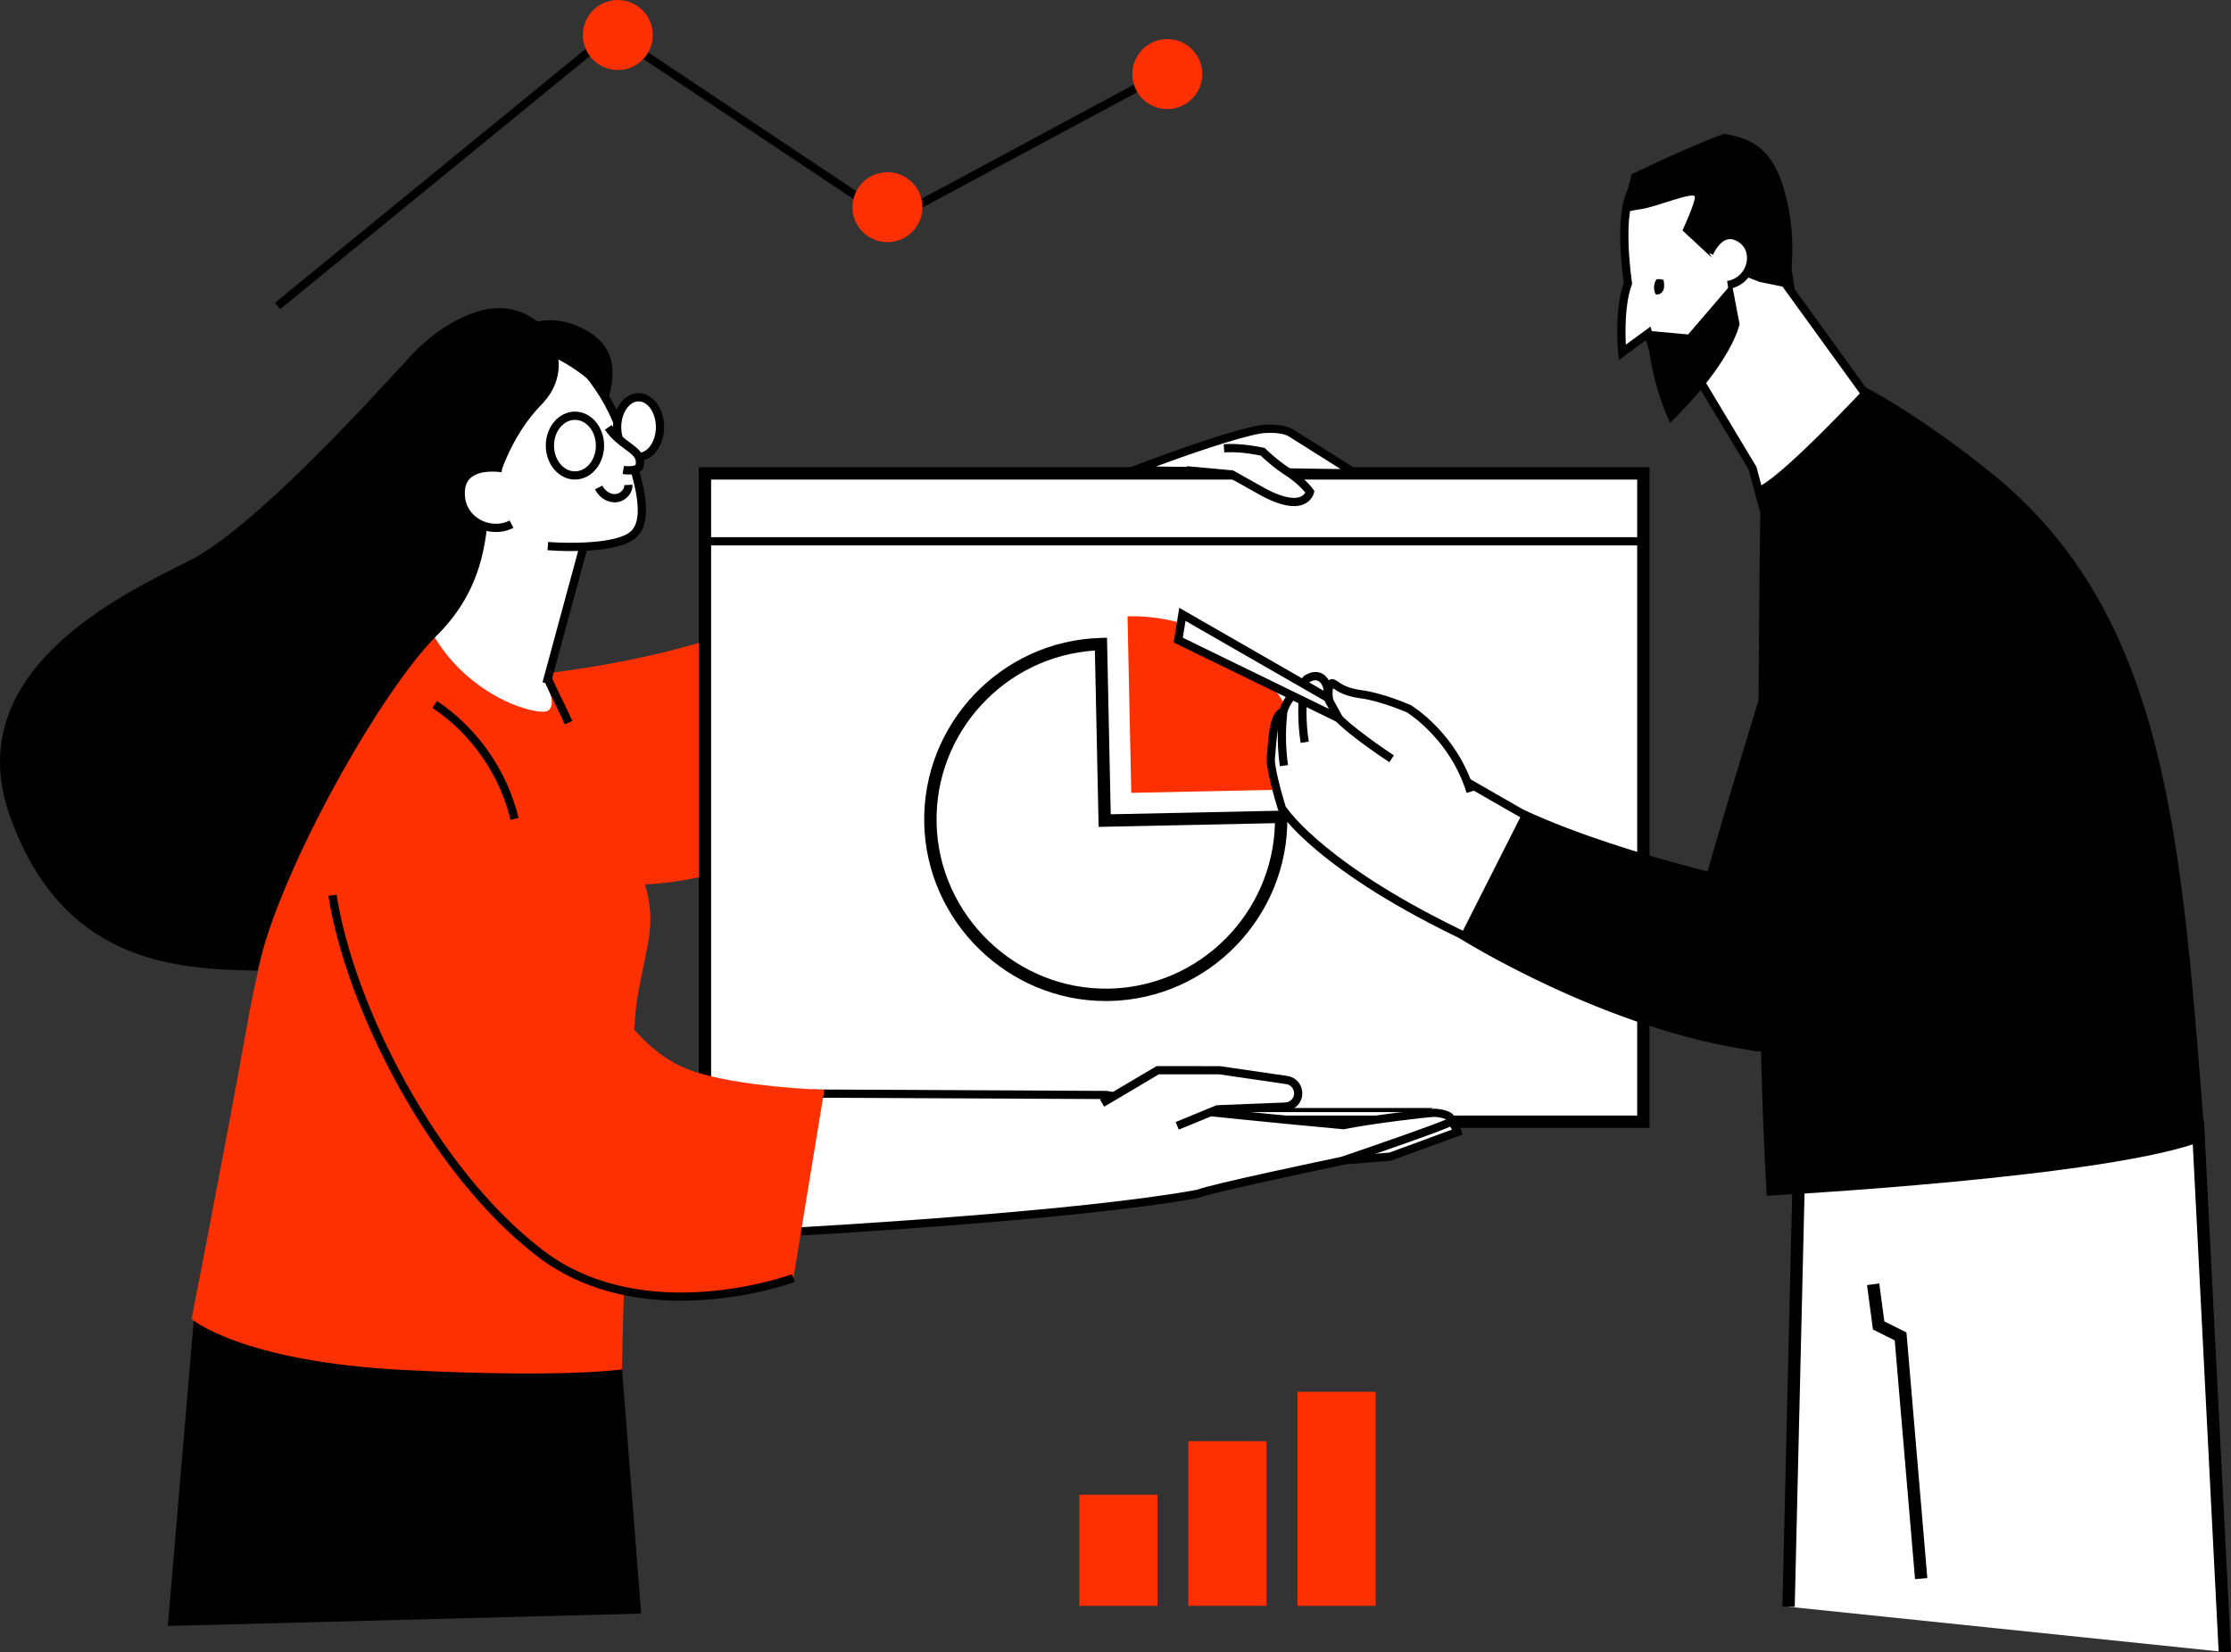
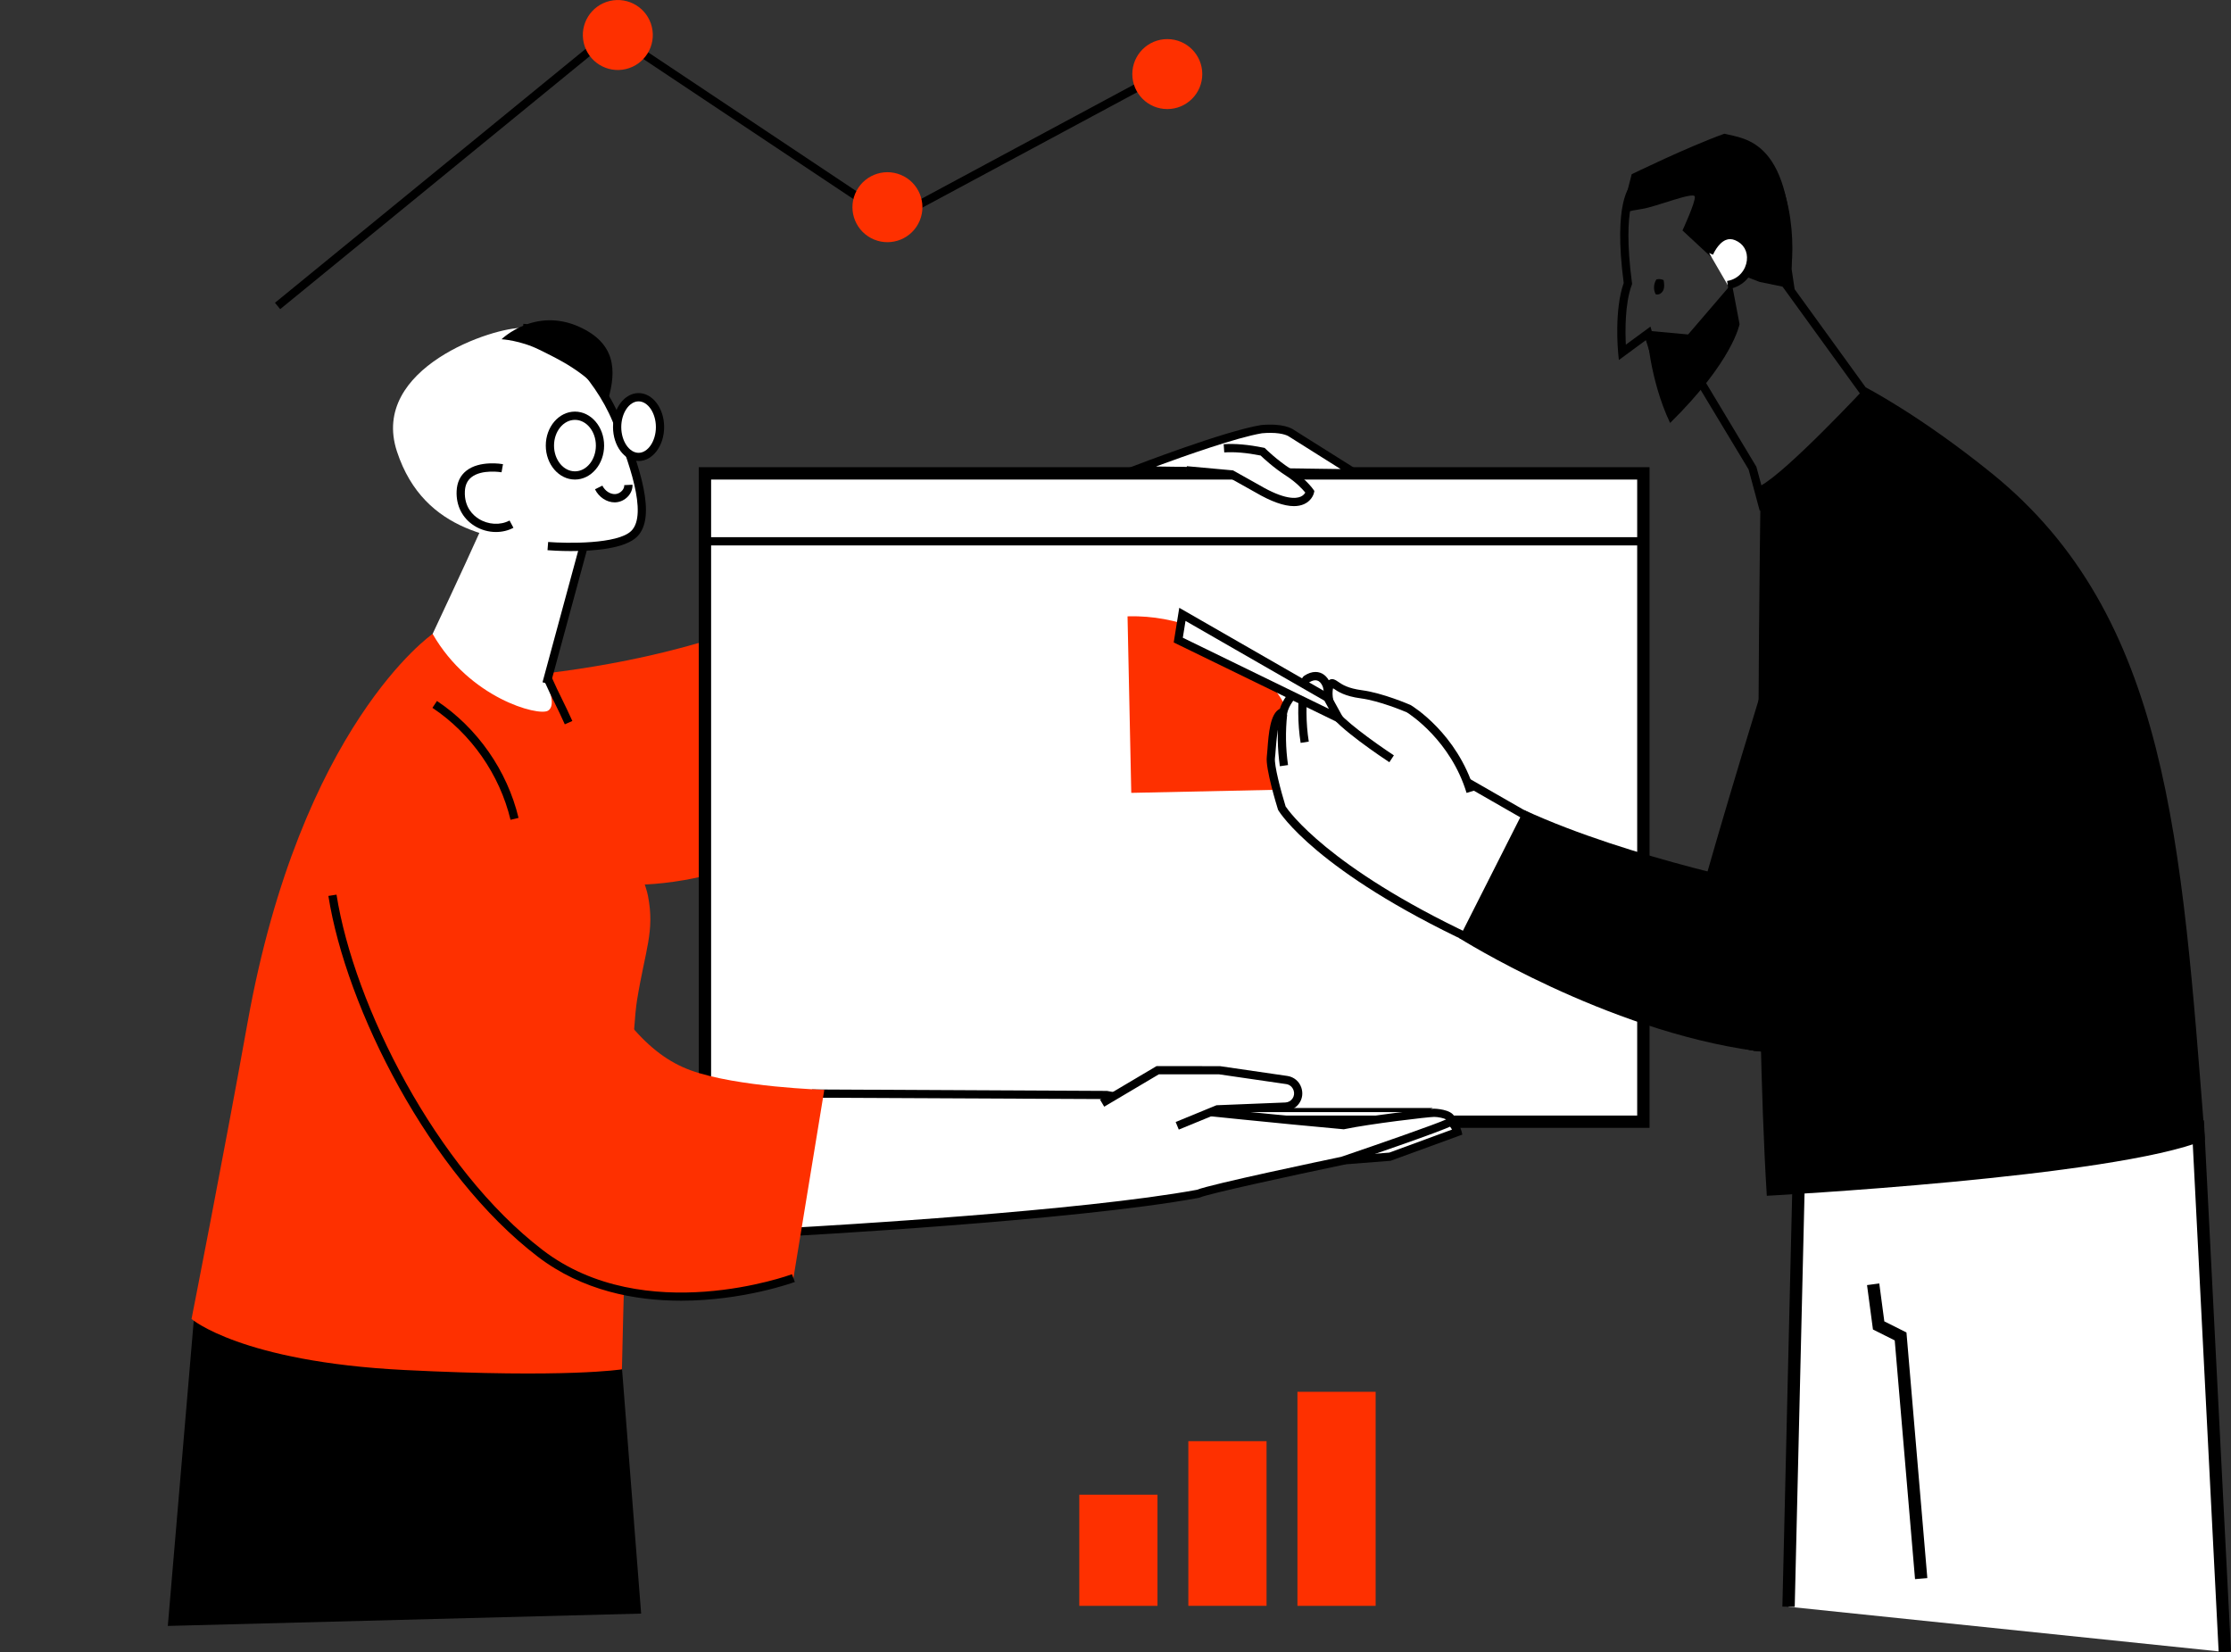
<svg xmlns="http://www.w3.org/2000/svg" width="896.59" height="663.97" viewBox="0 0 896.59 663.97">
  <rect x="0" y="0" width="896.59" height="663.97" fill="#333333" stroke="none" />
  <defs>
    <style> .cls-1 { fill: #fff; } .cls-2 { fill: #fe3000; } </style>
  </defs>
  <g id="_лой_7" data-name="Слой 7" />
  <g id="_лой_6" data-name="Слой 6" />
  <g id="_лой_5" data-name="Слой 5" />
  <g id="_лой_4" data-name="Слой 4">
    <path class="cls-2" d="M243.88,355.08s76.09,11.03,132.33-70.02c-12.68-26.47-19.85-55.14-19.85-55.14,0,0-33.08,15.99-74.43,28.12-41.35,12.13-77.19,13.78-88.77,15.44,23.71,50.73,50.73,81.6,50.73,81.6Z" />
    <g>
      <rect class="cls-2" x="521.41" y="559.28" width="31.43" height="86.01" />
      <rect class="cls-2" x="477.57" y="579.12" width="31.43" height="66.16" />
      <rect class="cls-2" x="433.74" y="600.63" width="31.43" height="44.66" />
    </g>
    <g>
      <g>
        <g>
          <rect class="cls-1" x="283.3" y="190.22" width="377.13" height="260.52" />
          <path d="M662.91,453.22H280.82V187.74h382.09V453.22Zm-377.13-4.96h372.17V192.7H285.78v255.56Z" />
        </g>
        <rect x="283.3" y="215.86" width="377.13" height="3.31" />
      </g>
      <g>
        <g>
          <path class="cls-1" d="M442.45,258.82c-38.71,1.06-69.35,33.17-68.53,71.94,.82,38.92,33.04,69.81,71.96,68.99,38.77-.82,69.56-32.79,68.99-71.51l-70.92,1.5-1.5-70.92Z" />
-           <path d="M444.36,402.25c-39.38,0-72.1-32.04-72.93-71.43-.84-39.97,30.98-73.38,70.95-74.48l2.5-.07,1.5,70.94,70.93-1.5,.04,2.5c.59,39.97-31.45,73.18-71.42,74.03-.52,.01-1.05,.02-1.57,.02Zm-4.34-140.84c-36.07,2.31-64.4,32.88-63.63,69.3,.79,37.2,32.12,67.33,69.43,66.56,36.41-.77,65.76-30.36,66.55-66.49l-70.86,1.5-1.5-70.86Z" />
        </g>
        <path class="cls-2" d="M453.58,247.66c-.15,0-.3,.02-.45,.02l1.5,70.92,70.92-1.5c0-.15,0-.3,0-.46-.82-38.92-33.04-69.81-71.96-68.99Z" />
      </g>
    </g>
    <path d="M556.7,455.15h-93.03l19.85-9.92h92.36l-19.19,9.92Zm-86.02-1.65h85.61l12.79-6.62h-85.17l-13.23,6.62Z" />
    <g>
      <path class="cls-1" d="M455.74,188.98s36.39-14.06,51.28-16.54c9.1-.83,11.99,1.65,11.99,1.65l25.64,16.13-88.91-1.24Z" />
      <path d="M550.51,191.96l-103.33-1.44,7.97-3.08c1.49-.58,36.72-14.15,51.6-16.63,8.84-.83,12.47,1.37,13.21,1.93l30.56,19.22Zm-85.99-4.51l74.25,1.04-20.85-13.13h0s-1.95-1.42-7.39-1.42c-1.06,0-2.2,.05-3.38,.16-10.16,1.7-31.05,9.09-42.64,13.36Z" />
    </g>
    <g>
      <path class="cls-1" d="M491.88,180.16c4.03-.28,9.12,.05,15.55,1.37,0,0,4.55,4.55,10.34,8.27s8.68,7.86,8.68,7.86c0,0-2.07,9.92-21.09-1.24l-10.34-5.79-18.19-1.65,15.05-8.82Z" />
      <path d="M520.01,203.38c-4.03,0-9.21-1.85-15.49-5.53l-10-5.6-17.84-1.62,.3-3.3,18.55,1.69,10.64,5.96c10.08,5.92,14.7,5.42,16.55,4.59,1.02-.45,1.57-1.14,1.85-1.64-1.05-1.27-3.63-4.12-7.7-6.74-5-3.21-9.04-6.98-10.25-8.14-5.57-1.11-10.48-1.53-14.62-1.25l-.23-3.3c4.55-.32,9.93,.16,15.99,1.4l.49,.1,.35,.35s4.5,4.47,10.06,8.05c5.99,3.85,9.02,8.12,9.14,8.3l.41,.59-.15,.7c-.24,1.15-1.35,3.42-4.01,4.6-1.18,.52-2.53,.79-4.05,.79Z" />
    </g>
    <g>
      <g>
        <polygon points="78.19 526.82 67.44 653.36 257.66 648.4 249.39 542.54 78.19 526.82" />
        <g>
          <path class="cls-2" d="M173.85,254.73s-52.92,36.54-74.38,156.29c-9.5,53-22.5,119-22.5,119,0,0,19.89,17.19,85.5,20.5s87.47-.27,87.47-.27c0,0,2.76-127.92,6.07-148.32,3.31-20.4,7.17-27.57,4.41-41.9-2.76-14.34-39.15-89.32-39.15-89.32l-47.42-15.99Z" />
          <g>
            <path class="cls-1" d="M237.26,209.52l-17.64,65.06s4.41,8.82,.55,11.03-31.43-4.96-46.31-30.88c21.5-45.76,26.47-57.89,26.47-57.89l36.94,12.68Z" />
            <path d="M226.98,291.06c-1.43-3.25-2.79-6-4.1-8.67-1.33-2.7-2.7-5.49-4.16-8.8l3.03-1.34c1.43,3.25,2.79,6.01,4.1,8.68,1.32,2.7,2.69,5.48,4.16,8.79l-3.03,1.34Z" />
            <rect x="194.73" y="240.39" width="67.41" height="3.31" transform="translate(-64.97 399.15) rotate(-74.82)" />
          </g>
        </g>
      </g>
      <g>
        <g>
          <path class="cls-1" d="M220.17,219.44s27.57,2.21,34.74-4.96c7.17-7.17,.55-27.02-7.17-45.76-7.72-18.75-25.91-36.39-37.49-36.94-11.58-.55-61.75,15.99-50.73,49.62,11.03,33.63,41.9,35.29,60.65,38.04Z" />
          <path d="M229.75,221.45c-4.87,0-8.7-.28-9.72-.36l.26-3.3c7.46,.59,28,.95,33.43-4.48,6.71-6.71-1.08-28.31-7.53-43.96-7.39-17.93-24.9-35.39-36.04-35.92l.16-3.31c12.44,.59,31.01,18.69,38.94,37.96,7.84,19.04,14.78,39.59,6.81,47.56-4.86,4.86-17.35,5.8-26.32,5.8Z" />
          <g>
            <ellipse class="cls-1" cx="256.63" cy="171.61" rx="8.61" ry="11.99" />
            <path d="M256.63,185.26c-5.66,0-10.27-6.12-10.27-13.65s4.61-13.65,10.27-13.65,10.27,6.12,10.27,13.65-4.61,13.65-10.27,13.65Zm0-23.98c-3.77,0-6.96,4.73-6.96,10.34s3.19,10.34,6.96,10.34,6.96-4.73,6.96-10.34-3.19-10.34-6.96-10.34Z" />
          </g>
          <g>
-             <path class="cls-1" d="M244.43,171.75c5.79,8.27,13.78,8.82,12.68,15.16-.51,2.93-6.62,1.93-6.62,1.93l-6.07-17.09Z" />
-             <path d="M252.71,190.68c-.83,0-1.68-.08-2.48-.21l.53-3.27c2.18,.35,4.61,.05,4.72-.58,.44-2.51-.99-3.69-4.28-6.11-2.45-1.81-5.5-4.06-8.13-7.82l2.71-1.9c2.32,3.32,5.01,5.3,7.38,7.05,3.28,2.42,6.38,4.71,5.57,9.34-.45,2.59-3.17,3.49-6.03,3.49Z" />
-           </g>
+             </g>
          <g>
            <ellipse class="cls-1" cx="231.06" cy="179.05" rx="10.06" ry="11.99" />
            <path d="M231.06,192.7c-6.46,0-11.72-6.12-11.72-13.65s5.26-13.65,11.72-13.65,11.72,6.12,11.72,13.65-5.26,13.65-11.72,13.65Zm0-23.98c-4.64,0-8.41,4.64-8.41,10.34s3.77,10.34,8.41,10.34,8.41-4.64,8.41-10.34-3.77-10.34-8.41-10.34Z" />
          </g>
          <path d="M247.04,201.87c-3.21,0-6.37-2.08-7.93-5.26l2.97-1.46c1.02,2.07,3.08,3.45,5.1,3.4,1.01-.03,2.05-.54,2.79-1.34,.63-.68,.95-1.49,.91-2.27l3.3-.16c.08,1.67-.55,3.33-1.78,4.67-1.35,1.47-3.21,2.34-5.12,2.41-.08,0-.17,0-.25,0Z" />
        </g>
-         <path d="M193.4,124.76c23.52-6.17,40.97,19.43,24.96,37.03-.12,.13-.25,.26-.38,.4-13.44,13.59-18.17,31.16-20.73,40.42-2.57,9.26-.33,31.63-21.84,52.89-21.5,21.26-62.57,92.62-71.94,134.53-34.18-.55-78.49-3.52-99.44-61.96-20.95-58.44,45.21-89.32,71.68-102.55,26.47-13.23,73.37-65.22,89.44-82.59,7.63-8.27,17.89-15.44,28.26-18.16Z" />
        <path d="M201.56,136.32s13.37-13.09,31.29-4.96c14.64,6.64,14.89,17.51,11.58,29.08-9.92-11.58-19.85-15.99-27.57-19.85-7.72-3.86-15.3-4.27-15.3-4.27Z" />
        <g>
          <path class="cls-1" d="M201.84,188.15s-16.13-2.89-16.68,9.24c-.55,12.13,12.13,17.64,20.4,13.23l-3.72-22.47Z" />
          <path d="M199.33,213.78c-3.02,0-6.09-.85-8.75-2.53-4.76-3.01-7.34-8.09-7.07-13.94,.16-3.47,1.46-6.2,3.86-8.12,5.38-4.3,14.39-2.74,14.77-2.67l-.58,3.26c-.07-.01-7.93-1.35-12.13,2.01-1.64,1.31-2.5,3.17-2.61,5.68-.29,6.34,3.34,9.61,5.53,10.99,3.82,2.41,8.71,2.69,12.43,.7l1.56,2.92c-2.13,1.14-4.56,1.7-7.01,1.7Z" />
        </g>
      </g>
      <g>
        <g>
          <g>
            <path class="cls-1" d="M516.25,468.1l42.45-3.31,27.02-9.92s-2.21-8.82-13.78-6.62c-11.58,2.21-19.3,6.62-19.3,6.62l-35.84-2.76-.55,15.99Z" />
            <path d="M514.53,469.9l.68-19.56,37.07,2.85c1.85-.99,9.09-4.6,19.35-6.55,1.34-.25,2.62-.38,3.83-.38,7.76,0,11.16,5.38,11.87,8.22l.36,1.44-28.85,10.53-44.3,3.45Zm3.86-16l-.43,12.41,40.38-3.15,25.19-9.25c-.93-1.69-3.16-4.35-8.08-4.35-1,0-2.08,.11-3.21,.32-11.18,2.13-18.71,6.38-18.79,6.43l-.44,.25-34.62-2.66Z" />
          </g>
          <g>
            <path class="cls-1" d="M316.11,495.12s114.68-6.06,165.41-15.44c4.46-2.08,57.89-13.23,57.89-13.23,0,0,40.21-13.66,43.01-15.44,2.76-2.76-3.86-3.86-6.07-3.86s-25.91,2.76-36.39,4.96c-24.81-2.21-64.37-6.34-64.37-6.34l-31.01-5.79-116.89-.55-11.58,55.69Z" />
            <path d="M314.05,496.89l12.29-59.11,118.54,.59,31.01,5.79c.26,.02,39.44,4.11,63.97,6.3,10.8-2.24,34.22-4.95,36.49-4.95,.07,0,6.89,.14,8.17,3.23,.28,.66,.52,2-.94,3.46l-.28,.23c-2.88,1.83-39.23,14.2-43.36,15.61l-.19,.05c-21.4,4.47-54.39,11.65-57.53,13.11l-.4,.13c-50.25,9.29-164.47,15.4-165.62,15.46l-2.14,.11Zm14.98-55.79l-10.86,52.26c15.96-.89,116.56-6.74,162.87-15.26,5.61-2.28,52.08-12.01,57.94-13.24,14.82-5.03,38.51-13.28,42.19-15.04-.93-.5-3.23-1.01-4.81-1.01-2.18,0-25.84,2.78-36.05,4.93l-.24,.05-.25-.02c-24.54-2.18-64-6.3-64.4-6.34l-31-5.78-115.39-.54Z" />
          </g>
          <g>
            <path class="cls-1" d="M473.1,452.39l16.13-6.62,27.39-1.1c3.54-.14,5.95-3.64,4.83-7l-.03-.1c-.64-1.91-2.29-3.29-4.28-3.58l-27.08-3.94h-24.81l-22.33,13.23,30.19,9.1Z" />
            <path d="M473.73,453.92l-1.26-3.06,16.4-6.73,27.68-1.11c1.16-.05,2.21-.62,2.87-1.58,.66-.96,.83-2.14,.46-3.24-.47-1.42-1.6-2.37-2.98-2.57l-26.96-3.92h-24.24l-21.94,13-1.69-2.85,22.72-13.46,25.5,.02,27.08,3.94c2.62,.38,4.78,2.18,5.61,4.7,.73,2.2,.41,4.45-.85,6.27-1.26,1.82-3.25,2.92-5.46,3l-27.1,1.08-15.86,6.51Z" />
          </g>
        </g>
        <g>
          <path class="cls-2" d="M331.27,437.92l-12.41,75.67s-59.55,22.33-101.73-9.92c-42.18-32.25-76.09-96.76-83.53-143.9-5.79-39.7,21.5-94.28,43.83-76.91,22.33,17.37,31.43,52.1,50.45,88.49,19.02,36.39,32.43,52.43,49.62,58.72,18.62,6.81,53.76,7.86,53.76,7.86Z" />
          <path d="M273.67,522.67c-18.47,0-39.6-3.97-57.54-17.69-43.62-33.36-77.05-99.9-84.16-144.96l3.27-.52c7.01,44.42,39.94,110,82.9,142.85,40.98,31.34,99.55,9.91,100.14,9.69l1.16,3.1c-.35,.13-20.58,7.53-45.78,7.53Z" />
          <path d="M205.17,329.43c-4.38-18.21-15.82-34.61-31.39-45l1.83-2.75c16.26,10.85,28.21,27.97,32.78,46.98l-3.22,.77Z" />
        </g>
      </g>
    </g>
    <g>
      <polygon points="112.6 124.23 110.5 121.67 245.71 11.18 358.38 86.29 468.32 27.21 469.89 30.13 358.19 90.14 245.91 15.29 112.6 124.23" />
      <circle class="cls-2" cx="248.29" cy="14.06" r="14.06" transform="translate(3.41 57.42) rotate(-13.28)" />
      <circle class="cls-2" cx="356.63" cy="83.26" r="14.06" transform="translate(143.24 380.88) rotate(-67.5)" />
      <circle class="cls-2" cx="469.11" cy="29.77" r="14.06" />
    </g>
    <g>
      <g>
        <g>
-           <path class="cls-1" d="M718.05,114.68l-.12-4.49c2.69-17.23-1.45-46.57-18.07-50.37-19.3-4.41-38.59,12.13-43.01,15.44,0,0-7.03,5.58-2.62,38.66-3.93,10.54-2.27,27.71-2.27,27.71l10.41-7.65s4.41,15.44,7.72,19.3c3.56-.76,7.28-2.05,11.01-3.73l23.18,38.47,3.86,14.34,44.66-39.7-34.74-47.97Z" />
          <path d="M707.22,205.36l-4.49-16.7-22.31-37.02c-3.48,1.49-6.83,2.58-10,3.25l-.96,.2-.64-.75c-2.76-3.22-5.98-13.05-7.38-17.65l-10.86,7.98-.28-2.9c-.07-.71-1.61-17.26,2.23-28.05-4.3-32.71,2.49-39.15,3.28-39.77,.35-.27,.75-.57,1.22-.94,5.49-4.27,20.06-15.6,36.11-15.6,2.42,0,4.8,.26,7.08,.78,18.7,4.27,21.83,35.94,19.36,52.08l.11,3.83,35.31,48.77-47.78,42.47Zm-25.48-57.93l24.12,40.15,3.16,11.75,41.54-36.93-34.16-47.17-.14-5.16,.02-.15c2.75-17.62-1.65-45.04-16.8-48.5-2.04-.47-4.17-.7-6.34-.7-14.91,0-28.83,10.83-34.08,14.9-.49,.38-.9,.7-1.23,.95h0s-6.1,6.12-1.97,37.12l.05,.41-.14,.39c-2.8,7.5-2.64,18.72-2.38,24.01l9.9-7.27,.65,2.29c1.11,3.89,4.34,14.09,6.82,17.9,3.04-.73,6.28-1.87,9.64-3.39l1.34-.61Z" />
        </g>
        <path d="M676.14,92.63s5.38-11.58,4.96-13.65c-.41-2.07-15.71,4.14-21.09,4.96-5.38,.83-8.27,1.65-8.27,1.65l4-15.58s22.61-11.03,37.22-16.27c8.27,2.07,28.12,2.21,27.02,54.17l1.24,8.27-14.06-2.89-10.75-4.14-8.68-5.79-11.58-10.75Z" />
        <path d="M661.81,132.88l16.61,1.52,17.57-20.47,3.1,16.33s-2.69,14.89-27.91,39.7c-8.27-17.37-9.37-37.08-9.37-37.08Z" />
        <path d="M665.36,118.22c1.24,.49,2.66-.49,3.14-1.73s.28-2.63,.07-3.94c-.9-.41-1.93-.51-2.89-.27-1.15,1.73-1.28,4.1-.32,5.94Z" />
        <g>
          <path class="cls-1" d="M686.89,101.73s3.93-9.7,11.06-6.72c9.41,3.93,6.72,17.88-3.62,19.54l-7.44-12.82Z" />
          <path d="M694.6,116.18l-.52-3.27c4.91-.79,7.53-4.69,7.94-8.21,.44-3.7-1.32-6.76-4.7-8.17-1.33-.56-2.57-.59-3.77-.09-3.22,1.33-5.1,5.86-5.12,5.9l-3.06-1.25c.1-.24,2.41-5.83,6.9-7.71,2.04-.85,4.17-.82,6.33,.08,4.76,1.99,7.33,6.44,6.71,11.62-.57,4.75-4.1,10.03-10.71,11.08Z" />
        </g>
      </g>
      <g>
        <polygon class="cls-1" points="894.11 663.84 883.36 452.95 722.92 471.14 718.78 645.65 894.11 663.84" />
        <polygon points="891.64 663.97 881.02 455.71 725.35 473.37 721.26 645.71 716.3 645.59 720.49 468.92 885.71 450.19 896.59 663.72 891.64 663.97" />
      </g>
      <path d="M710.05,480.51s139.69-7.39,176.06-22.44c-9.44-120.34-14.64-210.43-85.64-267.85-28.95-23.42-50.73-34.58-50.73-34.58,0,0-31.43,33.75-42.18,39.54-.83,63.68-2.48,205.11,2.48,285.33Z" />
      <g>
        <polygon class="cls-1" points="752.78 516.07 754.99 532.61 763.81 537.02 772.08 634.34 752.78 516.07" />
        <polygon points="769.61 634.55 761.45 538.62 752.7 534.24 750.32 516.4 755.24 515.74 757.27 530.98 766.16 535.43 766.28 536.81 774.55 634.13 769.61 634.55" />
      </g>
      <g>
        <g>
          <g>
            <path class="cls-1" d="M616.04,329.44l-56.24-32.25s-19.85-4.41-24.26-11.58c-1.74-3.28-1.66-8.56-2.48-10.48-1.59-3.7-4.63-4.42-7.99-2.21-.41,.27-1.92,3.5-2.21,3.86-3.86,1.65-6.62,6.62-7.17,9.37-4.41,.55-4.41,13.78-4.96,18.19-.55,4.41,4.41,20.4,4.41,20.4,0,0,14.34,23.71,76.64,52.93,22.05-39.15,24.26-48.24,24.26-48.24Z" />
            <path d="M592.47,379.83l-1.39-.65c-62.04-29.1-76.75-52.59-77.35-53.57l-.16-.37c-.52-1.67-5.05-16.46-4.47-21.1,.1-.79,.18-1.87,.27-3.12,.46-6.14,1.07-14.36,4.96-16.18,.94-3.05,3.59-7.46,7.38-9.35,.1-.2,.25-.49,.41-.8,1.14-2.2,1.5-2.8,2.04-3.15,1.54-1.01,3.05-1.52,4.51-1.52,2.58,0,4.68,1.58,5.91,4.46,.41,.96,.61,2.35,.84,3.95,.3,2.08,.67,4.68,1.58,6.4,3.26,5.3,17.83,9.55,23.16,10.74l.46,.18,57.32,32.87-.29,1.21c-.09,.38-2.51,9.77-24.43,48.67l-.75,1.34Zm-75.81-55.78c1.36,2.04,17.19,24.4,74.44,51.48,16.88-30.05,21.72-41.88,22.96-45.33l-54.86-31.46c-3.01-.69-20.56-4.96-25.06-12.27-1.24-2.33-1.65-5.24-1.99-7.57-.18-1.26-.37-2.56-.61-3.11-1.13-2.63-2.99-3.08-5.38-1.6-.26,.4-.8,1.44-1.1,2.03-.52,1.01-.71,1.36-.9,1.6l-.26,.32-.38,.16c-3.09,1.33-5.69,5.66-6.2,8.18l-.23,1.17-1.18,.15c-2.26,.28-3,10.22-3.24,13.48-.1,1.31-.18,2.45-.29,3.28-.37,2.94,2.34,13.18,4.28,19.49Z" />
          </g>
          <g>
            <path class="cls-1" d="M590.96,318.13c-6.89-22.61-24.81-33.36-24.81-33.36,0,0-10.75-4.69-19.02-5.79-8.27-1.1-9.92-3.86-11.58-4.41s-2.76,5.51,0,11.03,23.71,19.3,23.71,19.3l31.7,13.23Z" />
            <path d="M589.38,318.62c-6.39-20.95-22.66-31.53-24-32.37-1.12-.48-10.96-4.62-18.47-5.62-6.49-.86-9.23-2.74-10.87-3.86-.1-.07-.2-.14-.3-.2-.38,1.45-.42,4.88,1.29,8.3,1.88,3.75,14.86,13.21,23.14,18.66l-1.82,2.76c-2.18-1.44-21.4-14.19-24.28-19.94-2.47-4.94-2.29-10.59-.58-12.56,.69-.79,1.65-1.08,2.58-.77,.65,.22,1.2,.59,1.84,1.03,1.49,1.02,3.73,2.55,9.44,3.31,8.4,1.12,19.02,5.72,19.46,5.91l.19,.1c.75,.45,18.54,11.34,25.54,34.29l-3.16,.96Z" />
          </g>
          <path d="M514.35,307.89c-1-6.97-1.12-14.06-.36-21.06l3.29,.36c-.73,6.73-.61,13.54,.35,20.24l-3.28,.47Z" />
          <path d="M522.7,298.53c-1.23-7.8-1.28-16.12-.14-24.73l3.28,.43c-1.09,8.29-1.05,16.3,.13,23.78l-3.27,.51Z" />
          <g>
            <polygon class="cls-1" points="475.17 246.87 533.48 280.37 538.03 288.64 473.52 257.21 475.17 246.87" />
            <path d="M541.99,292.41l-70.3-34.25,2.23-13.92,60.79,34.92,7.28,13.24Zm-66.64-36.15l58.72,28.61-1.81-3.3-55.83-32.07-1.08,6.76Z" />
          </g>
        </g>
        <g>
          <path d="M737.34,182.78s-52.1,164.58-59.55,199.32c54.76,25.51,58.72,27.43,58.72,27.43,0,0,52.1-91.94,58.72-160.59-25.64-49.62-57.89-66.16-57.89-66.16Z" />
          <path d="M710.05,422.62c-18.24,0-33.08-14.84-33.08-33.08s14.84-33.08,33.08-33.08,33.08,14.84,33.08,33.08-14.84,33.08-33.08,33.08Z" />
        </g>
        <g>
          <path d="M612.46,325.48l-26.04,51.48s58.68,37.07,119.06,45.34c7.81-47.55,10.82-65.25,10.82-65.25,0,0-60.83-11.72-103.84-31.57Z" />
          <path d="M710.05,422.62c-18.24,0-33.08-14.84-33.08-33.08s14.84-33.08,33.08-33.08,33.08,14.84,33.08,33.08-14.84,33.08-33.08,33.08Z" />
        </g>
      </g>
    </g>
  </g>
  <g id="_лой_3" data-name="Слой 3" />
  <g id="_лой_1" data-name="Слой 1" />
  <g id="_лой_8" data-name="Слой 8" />
</svg>